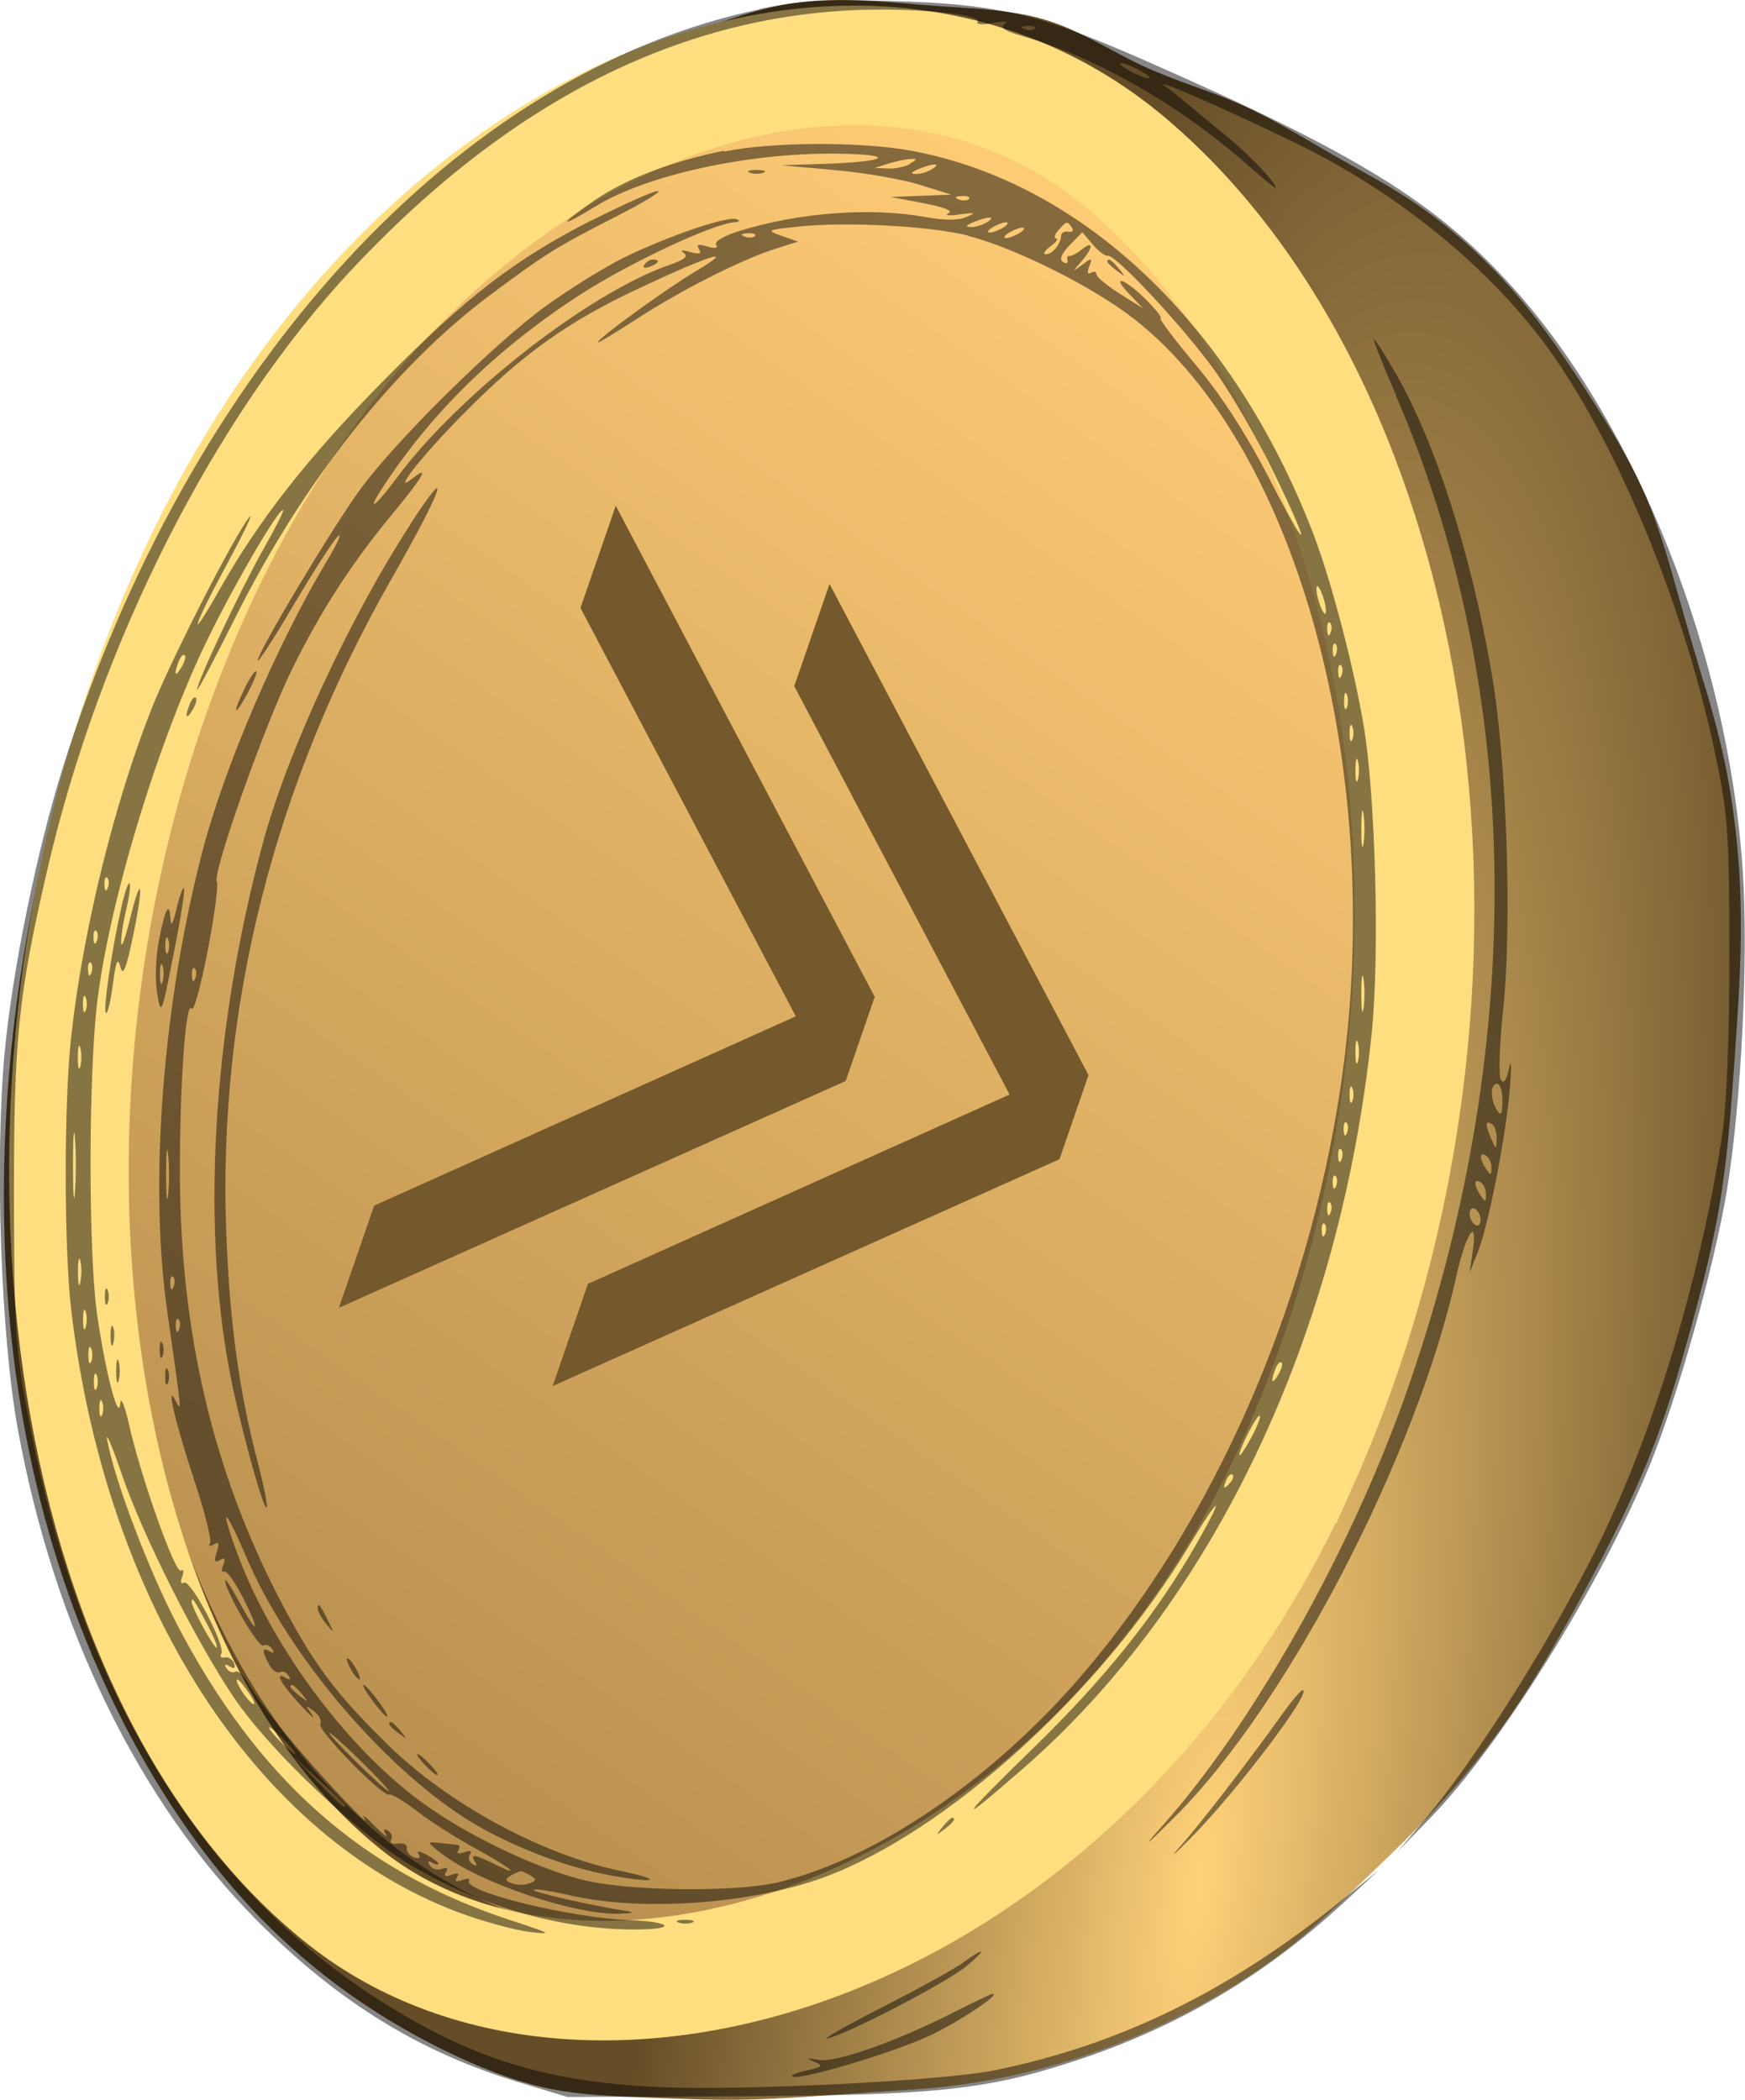
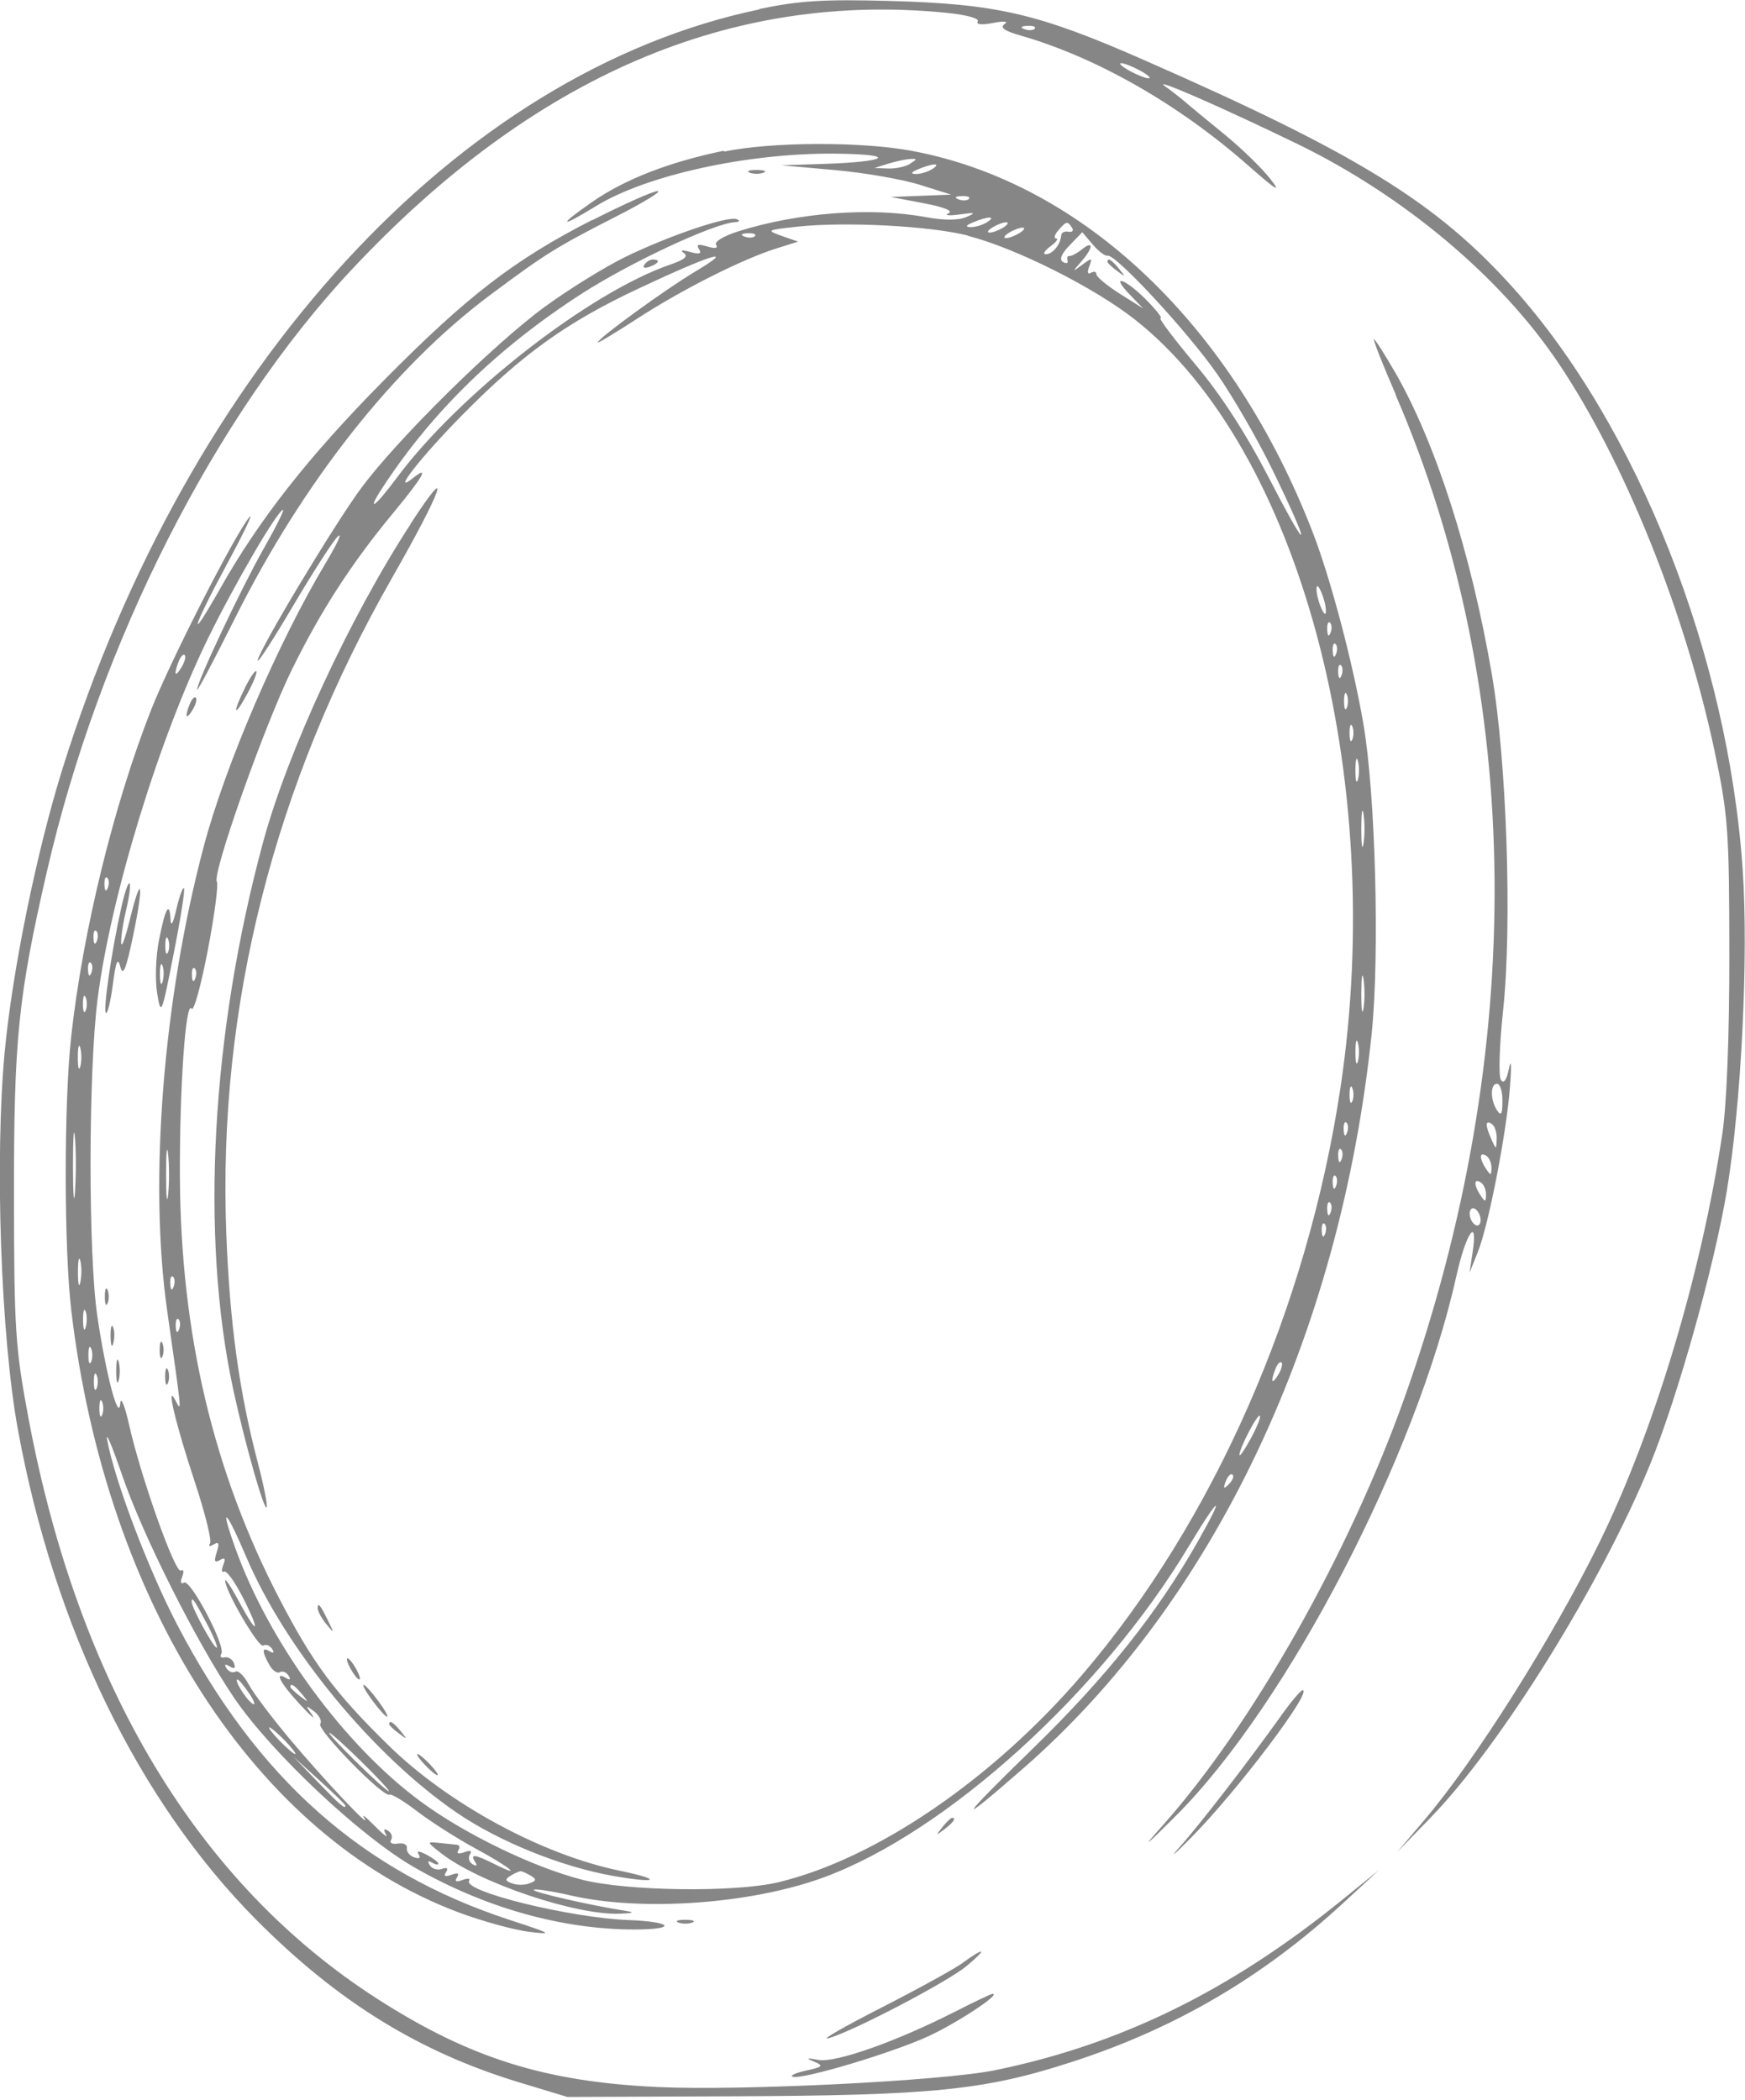
<svg xmlns="http://www.w3.org/2000/svg" xmlns:ns1="http://www.inkscape.org/namespaces/inkscape" xmlns:ns2="http://sodipodi.sourceforge.net/DTD/sodipodi-0.dtd" xmlns:xlink="http://www.w3.org/1999/xlink" width="13.366mm" height="16.086mm" viewBox="0 0 13.366 16.086" version="1.1" id="svg1" ns1:version="1.4.1-rc (06eac75fbf, 2025-03-29)" ns2:docname="coin.svg">
  <ns2:namedview id="namedview1" pagecolor="#ffffff" bordercolor="#666666" borderopacity="1.0" ns1:showpageshadow="2" ns1:pageopacity="0.0" ns1:pagecheckerboard="0" ns1:deskcolor="#d1d1d1" ns1:document-units="mm" ns1:zoom="0.72248176" ns1:cx="67.821781" ns1:cy="382.70862" ns1:window-width="1850" ns1:window-height="1016" ns1:window-x="0" ns1:window-y="0" ns1:window-maximized="1" ns1:current-layer="layer1" />
  <defs id="defs1">
    <radialGradient ns1:collect="always" xlink:href="#linearGradient15186" id="radialGradient18868" gradientUnits="userSpaceOnUse" gradientTransform="matrix(0.353,-2.41,0.612,0.09,-21.056,-24.55)" cx="-19.717" cy="29.112" fx="-19.717" fy="29.112" r="6.653" />
    <linearGradient ns1:collect="always" id="linearGradient15186">
      <stop style="stop-color:#ffd179;stop-opacity:1" offset="0" id="stop15182" />
      <stop style="stop-color:#654d27;stop-opacity:1" offset="1" id="stop15184" />
    </linearGradient>
    <ns1:path-effect effect="spiro" id="path-effect18866" is_visible="true" lpeversion="1" />
    <linearGradient ns1:collect="always" xlink:href="#linearGradient790" id="linearGradient18870" gradientUnits="userSpaceOnUse" gradientTransform="matrix(0.728,0,0,1.016,15.994,40.187)" x1="-28.923" y1="-22.746" x2="-28.562" y2="-9.151" />
    <linearGradient ns1:collect="always" id="linearGradient790">
      <stop style="stop-color:#ffcc76;stop-opacity:1" offset="0" id="stop786" />
      <stop style="stop-color:#b88f4f;stop-opacity:1" offset="1" id="stop788" />
    </linearGradient>
  </defs>
  <g ns1:label="Layer 1" ns1:groupmode="layer" id="layer1" transform="translate(-86.988,-47.385)">
    <g id="g18862" transform="translate(106.374,36.199)" style="display:inline">
-       <path style="fill:url(#radialGradient18868);fill-opacity:1;fill-rule:evenodd;stroke:none;stroke-width:1.356" d="m -6.288,16.578 c 0.071,0.241 0.127,0.487 0.165,0.736 0.045,0.293 0.068,0.589 0.071,0.885 0.004,0.364 -0.022,0.728 -0.047,1.092 -0.027,0.381 -0.054,0.762 -0.118,1.138 -0.055,0.322 -0.137,0.639 -0.224,0.954 -0.077,0.279 -0.158,0.557 -0.259,0.827 -0.155,0.413 -0.356,0.807 -0.566,1.195 -0.168,0.31 -0.343,0.617 -0.542,0.908 -0.175,0.255 -0.369,0.497 -0.578,0.724 -0.203,0.22 -0.42,0.426 -0.637,0.632 -0.146,0.138 -0.292,0.276 -0.448,0.402 -0.21,0.17 -0.437,0.317 -0.672,0.448 -0.33,0.184 -0.678,0.335 -1.038,0.448 -0.322,0.101 -0.655,0.171 -0.991,0.207 -0.18,0.019 -0.362,0.028 -0.542,0.04 -0.334,0.022 -0.668,0.053 -1.002,0.057 -0.244,0.003 -0.488,-0.008 -0.731,-0.017 -0.237,-0.009 -0.475,-0.018 -0.708,-0.063 -0.245,-0.048 -0.481,-0.137 -0.708,-0.241 -0.3,-0.138 -0.587,-0.303 -0.855,-0.494 -0.209,-0.149 -0.406,-0.314 -0.59,-0.494 -0.165,-0.162 -0.318,-0.335 -0.46,-0.517 -0.316,-0.405 -0.579,-0.85 -0.796,-1.316 -0.149,-0.321 -0.277,-0.651 -0.383,-0.988 -0.195,-0.619 -0.315,-1.261 -0.371,-1.908 -0.084,-0.966 -0.027,-1.942 0.142,-2.896 0.09,-0.513 0.213,-1.019 0.366,-1.517 0.158,-0.516 0.35,-1.022 0.59,-1.506 0.344,-0.693 0.786,-1.337 1.309,-1.908 0.301,-0.328 0.628,-0.631 0.967,-0.919 0.257,-0.218 0.522,-0.429 0.814,-0.598 0.341,-0.198 0.714,-0.336 1.085,-0.469 0.239,-0.086 0.48,-0.171 0.731,-0.209 0.374,-0.056 0.755,-0.004 1.132,0.023 0.282,0.02 0.569,0.027 0.837,0.115 0.253,0.083 0.478,0.233 0.719,0.345 0.238,0.11 0.491,0.182 0.731,0.287 0.258,0.114 0.498,0.265 0.743,0.405 0.178,0.101 0.359,0.197 0.531,0.308 0.318,0.205 0.603,0.46 0.849,0.747 0.215,0.251 0.4,0.526 0.578,0.804 0.147,0.23 0.291,0.463 0.401,0.713 0.122,0.277 0.201,0.571 0.283,0.862 0.072,0.254 0.146,0.507 0.224,0.759 z" id="path18844" ns1:original-d="m -6.2882101,16.578258 c 0.07442,0.252576 0.110337,0.490608 0.165106,0.735522 0.05477,0.244915 0.04745,0.590212 0.07076,0.884927 0.02331,0.294715 -0.03119,0.728122 -0.04717,1.091793 -0.01599,0.36367 -0.07836,0.758768 -0.117932,1.137762 -0.03957,0.378994 -0.149114,0.63618 -0.22407,0.953881 -0.07496,0.3177 -0.172701,0.551903 -0.259451,0.827463 -0.08674,0.275562 -0.377118,0.797077 -0.566075,1.195225 -0.188959,0.398149 -0.361392,0.605535 -0.542489,0.907912 -0.181096,0.302376 -0.384979,0.482946 -0.577868,0.724029 -0.19289,0.241084 -0.424289,0.421654 -0.636835,0.632091 -0.212544,0.210437 -0.298495,0.268419 -0.448142,0.402239 -0.149647,0.133819 -0.447875,0.299066 -0.6722139,0.44821 -0.224338,0.149143 -0.691602,0.299066 -1.037803,0.448208 -0.346202,0.149144 -0.660153,0.138171 -0.990631,0.206867 -0.330477,0.06869 -0.361392,0.02708 -0.542488,0.04023 -0.181096,0.01315 -0.668016,0.03857 -1.002424,0.05747 -0.334409,0.01889 -0.487186,-0.01123 -0.73118,-0.01724 -0.243993,-0.006 -0.471462,-0.04188 -0.707593,-0.06321 -0.236132,-0.02133 -0.471463,-0.160636 -0.707594,-0.241344 -0.236131,-0.08071 -0.569739,-0.329193 -0.855009,-0.494179 -0.285268,-0.164987 -0.392841,-0.329193 -0.589663,-0.49418 -0.196817,-0.164986 -0.306354,-0.344516 -0.459934,-0.517164 -0.153578,-0.172649 -0.530428,-0.877005 -0.796041,-1.315896 -0.265614,-0.438892 -0.255254,-0.658647 -0.383281,-0.98836 -0.128028,-0.329713 -0.24739,-1.271581 -0.371486,-1.907763 -0.124095,-0.63618 0.09462,-1.930488 0.141519,-2.896122 0.04691,-0.965634 0.243992,-1.011084 0.36559,-1.517017 0.121595,-0.505931 0.393375,-1.003422 0.589662,-1.505523 0.196286,-0.502102 0.872966,-1.271583 1.309047,-1.907763 0.436081,-0.636182 0.644963,-0.612677 0.967044,-0.919405 0.322081,-0.306727 0.542754,-0.398147 0.813733,-0.597611 0.270976,-0.199464 0.723584,-0.312709 1.084977,-0.469452 0.361392,-0.156745 0.487718,-0.138813 0.731178,-0.208609 0.243461,-0.06979 0.755034,0.01558 1.13215,0.02299 0.377116,0.0074 0.558479,0.07688 0.837318,0.114926 0.27884,0.03805 0.479859,0.230111 0.719388,0.344776 0.239528,0.114666 0.48772,0.191803 0.7311789,0.287314 0.24346,0.09551 0.495583,0.269964 0.742973,0.404557 0.247392,0.134592 0.354064,0.20558 0.530696,0.30798 0.176631,0.1024 0.566341,0.498271 0.849112,0.747015 0.28277,0.248746 0.385512,0.536579 0.577867,0.804479 0.192357,0.267899 0.267581,0.475285 0.400969,0.712538 0.133391,0.237253 0.188959,0.574888 0.283038,0.861941 0.09408,0.287054 0.149648,0.505932 0.224072,0.758509 z" ns1:path-effect="#path-effect18866" />
-       <ellipse style="fill:url(#linearGradient18870);fill-opacity:1;fill-rule:evenodd;stroke:none;stroke-width:0.125" id="ellipse18846" cx="-4.791" cy="23.751" rx="5.112" ry="7.138" transform="matrix(0.799,0.601,-0.405,0.914,0,0)" />
-       <path id="path18848" style="fill:none;fill-opacity:1;fill-rule:evenodd;stroke:#ffde80;stroke-width:0.916;stroke-opacity:1" d="m -9.449,22.4 c -1.653,3.694 -5.418,4.804 -7.289,3.325 -2.202,-1.74 -2.842,-6.309 -1.189,-10.003 1.653,-3.694 5.131,-5.019 7.183,-3.274 2.202,1.873 2.949,6.258 1.296,9.952 z" ns2:nodetypes="sssss" />
+       <path style="fill:url(#radialGradient18868);fill-opacity:1;fill-rule:evenodd;stroke:none;stroke-width:1.356" d="m -6.288,16.578 z" id="path18844" ns1:original-d="m -6.2882101,16.578258 c 0.07442,0.252576 0.110337,0.490608 0.165106,0.735522 0.05477,0.244915 0.04745,0.590212 0.07076,0.884927 0.02331,0.294715 -0.03119,0.728122 -0.04717,1.091793 -0.01599,0.36367 -0.07836,0.758768 -0.117932,1.137762 -0.03957,0.378994 -0.149114,0.63618 -0.22407,0.953881 -0.07496,0.3177 -0.172701,0.551903 -0.259451,0.827463 -0.08674,0.275562 -0.377118,0.797077 -0.566075,1.195225 -0.188959,0.398149 -0.361392,0.605535 -0.542489,0.907912 -0.181096,0.302376 -0.384979,0.482946 -0.577868,0.724029 -0.19289,0.241084 -0.424289,0.421654 -0.636835,0.632091 -0.212544,0.210437 -0.298495,0.268419 -0.448142,0.402239 -0.149647,0.133819 -0.447875,0.299066 -0.6722139,0.44821 -0.224338,0.149143 -0.691602,0.299066 -1.037803,0.448208 -0.346202,0.149144 -0.660153,0.138171 -0.990631,0.206867 -0.330477,0.06869 -0.361392,0.02708 -0.542488,0.04023 -0.181096,0.01315 -0.668016,0.03857 -1.002424,0.05747 -0.334409,0.01889 -0.487186,-0.01123 -0.73118,-0.01724 -0.243993,-0.006 -0.471462,-0.04188 -0.707593,-0.06321 -0.236132,-0.02133 -0.471463,-0.160636 -0.707594,-0.241344 -0.236131,-0.08071 -0.569739,-0.329193 -0.855009,-0.494179 -0.285268,-0.164987 -0.392841,-0.329193 -0.589663,-0.49418 -0.196817,-0.164986 -0.306354,-0.344516 -0.459934,-0.517164 -0.153578,-0.172649 -0.530428,-0.877005 -0.796041,-1.315896 -0.265614,-0.438892 -0.255254,-0.658647 -0.383281,-0.98836 -0.128028,-0.329713 -0.24739,-1.271581 -0.371486,-1.907763 -0.124095,-0.63618 0.09462,-1.930488 0.141519,-2.896122 0.04691,-0.965634 0.243992,-1.011084 0.36559,-1.517017 0.121595,-0.505931 0.393375,-1.003422 0.589662,-1.505523 0.196286,-0.502102 0.872966,-1.271583 1.309047,-1.907763 0.436081,-0.636182 0.644963,-0.612677 0.967044,-0.919405 0.322081,-0.306727 0.542754,-0.398147 0.813733,-0.597611 0.270976,-0.199464 0.723584,-0.312709 1.084977,-0.469452 0.361392,-0.156745 0.487718,-0.138813 0.731178,-0.208609 0.243461,-0.06979 0.755034,0.01558 1.13215,0.02299 0.377116,0.0074 0.558479,0.07688 0.837318,0.114926 0.27884,0.03805 0.479859,0.230111 0.719388,0.344776 0.239528,0.114666 0.48772,0.191803 0.7311789,0.287314 0.24346,0.09551 0.495583,0.269964 0.742973,0.404557 0.247392,0.134592 0.354064,0.20558 0.530696,0.30798 0.176631,0.1024 0.566341,0.498271 0.849112,0.747015 0.28277,0.248746 0.385512,0.536579 0.577867,0.804479 0.192357,0.267899 0.267581,0.475285 0.400969,0.712538 0.133391,0.237253 0.188959,0.574888 0.283038,0.861941 0.09408,0.287054 0.149648,0.505932 0.224072,0.758509 z" ns1:path-effect="#path-effect18866" />
      <path style="display:inline;fill:#000000;fill-opacity:0.476;stroke-width:0.041" d="m -13.57,11.258 c -2.308,0.483 -4.373,2.734 -5.337,5.816 -0.198,0.634 -0.384,1.545 -0.443,2.17 -0.077,0.819 -0.03,2.178 0.101,2.893 0.277,1.516 0.925,2.849 1.828,3.758 0.622,0.625 1.244,1.01 2.011,1.243 l 0.37,0.112 1.26,-0.005 c 1.537,-0.006 1.935,-0.046 2.603,-0.263 0.792,-0.256 1.464,-0.65 2.08,-1.218 l 0.273,-0.252 -0.296,0.24 c -0.85,0.687 -1.687,1.097 -2.644,1.293 -0.399,0.082 -1.938,0.159 -2.583,0.129 -0.863,-0.04 -1.441,-0.221 -2.148,-0.675 -1.375,-0.882 -2.288,-2.401 -2.672,-4.444 -0.102,-0.544 -0.111,-0.679 -0.112,-1.711 -8.47e-4,-1.199 0.032,-1.524 0.253,-2.485 0.402,-1.746 1.285,-3.489 2.337,-4.611 1.386,-1.478 2.902,-2.131 4.56,-1.963 0.149,0.015 0.246,0.043 0.232,0.065 -0.015,0.024 0.029,0.029 0.117,0.012 0.087,-0.017 0.121,-0.013 0.088,0.009 -0.038,0.026 -4.28e-4,0.052 0.126,0.088 0.577,0.166 1.203,0.523 1.733,0.988 0.226,0.199 0.266,0.223 0.175,0.107 -0.065,-0.083 -0.225,-0.238 -0.356,-0.344 -0.131,-0.107 -0.267,-0.219 -0.301,-0.249 -0.035,-0.03 -0.101,-0.081 -0.147,-0.114 -0.111,-0.078 0.427,0.157 1.014,0.442 0.814,0.396 1.553,1.016 1.996,1.674 0.509,0.756 0.973,1.91 1.199,2.977 0.104,0.491 0.112,0.608 0.113,1.549 7.438e-4,0.629 -0.02,1.159 -0.054,1.385 -0.16,1.071 -0.521,2.272 -0.941,3.128 -0.355,0.723 -0.946,1.662 -1.342,2.128 l -0.207,0.244 0.257,-0.265 c 0.537,-0.553 1.306,-1.791 1.679,-2.702 0.213,-0.521 0.492,-1.517 0.589,-2.099 0.111,-0.67 0.167,-1.8 0.121,-2.463 -0.112,-1.637 -0.803,-3.389 -1.757,-4.453 -0.587,-0.654 -1.19,-1.027 -2.835,-1.749 -0.808,-0.355 -1.124,-0.428 -1.953,-0.45 -0.493,-0.013 -0.681,-0.002 -0.987,0.062 z m 2.11,0.148 c -0.014,0.014 -0.05,0.015 -0.081,0.003 -0.034,-0.013 -0.024,-0.023 0.025,-0.025 0.044,-0.002 0.069,0.008 0.055,0.021 z m 0.809,0.322 c 0.058,0.032 0.086,0.058 0.063,0.058 -0.023,0 -0.089,-0.026 -0.147,-0.058 -0.058,-0.032 -0.086,-0.058 -0.063,-0.058 0.023,0 0.089,0.026 0.147,0.058 z m -3.192,0.613 c -0.42,0.087 -0.755,0.218 -1.004,0.39 -0.271,0.188 -0.256,0.207 0.026,0.034 0.387,-0.238 1.163,-0.408 1.833,-0.402 0.486,0.005 0.413,0.063 -0.099,0.079 l -0.315,0.01 0.411,0.037 c 0.226,0.02 0.519,0.071 0.651,0.113 l 0.24,0.075 -0.231,0.009 -0.231,0.009 0.252,0.048 c 0.157,0.03 0.228,0.059 0.189,0.077 -0.035,0.016 0.003,0.02 0.084,0.009 0.123,-0.017 0.131,-0.014 0.052,0.02 -0.062,0.026 -0.17,0.026 -0.31,2.03e-4 -0.42,-0.077 -0.972,-0.036 -1.433,0.108 -0.114,0.036 -0.188,0.08 -0.173,0.104 0.017,0.027 -0.007,0.031 -0.068,0.013 -0.069,-0.021 -0.086,-0.016 -0.063,0.02 0.023,0.036 0.004,0.042 -0.068,0.022 -0.061,-0.017 -0.08,-0.014 -0.048,0.008 0.036,0.025 0.004,0.052 -0.105,0.089 -0.62,0.214 -1.621,0.995 -2.096,1.636 -0.167,0.225 -0.237,0.271 -0.104,0.068 0.377,-0.577 0.878,-1.065 1.519,-1.479 0.372,-0.24 1.013,-0.54 1.176,-0.55 0.036,-0.002 0.043,-0.012 0.015,-0.023 -0.068,-0.027 -0.521,0.127 -0.855,0.29 -0.155,0.076 -0.432,0.247 -0.615,0.381 -0.394,0.288 -1.139,1.024 -1.41,1.394 -0.214,0.291 -0.789,1.252 -0.789,1.316 0,0.023 0.123,-0.168 0.274,-0.424 0.151,-0.256 0.304,-0.494 0.34,-0.527 0.036,-0.034 -0.004,0.055 -0.09,0.198 -0.369,0.616 -0.774,1.557 -0.94,2.187 -0.309,1.169 -0.418,2.557 -0.278,3.543 0.115,0.808 0.113,0.784 0.065,0.693 -0.078,-0.15 3.65e-4,0.18 0.149,0.628 0.077,0.234 0.129,0.443 0.115,0.465 -0.015,0.023 -0.004,0.027 0.028,0.008 0.039,-0.024 0.045,-0.008 0.023,0.06 -0.022,0.069 -0.017,0.084 0.024,0.06 0.038,-0.023 0.046,-0.012 0.026,0.038 -0.015,0.038 -0.012,0.061 0.006,0.05 0.019,-0.011 0.084,0.08 0.146,0.202 0.138,0.273 0.112,0.296 -0.031,0.028 -0.057,-0.106 -0.105,-0.179 -0.106,-0.162 -0.004,0.073 0.256,0.52 0.291,0.499 0.021,-0.012 0.051,-0.001 0.068,0.025 0.019,0.03 0.012,0.037 -0.018,0.019 -0.06,-0.036 -0.062,-0.002 -0.004,0.102 0.024,0.044 0.061,0.07 0.081,0.058 0.02,-0.012 0.051,-7.11e-4 0.067,0.026 0.019,0.03 0.012,0.037 -0.018,0.019 -0.095,-0.057 -0.045,0.039 0.104,0.2 0.083,0.09 0.125,0.126 0.094,0.081 -0.053,-0.075 -0.051,-0.077 0.016,-0.026 0.04,0.031 0.062,0.074 0.047,0.096 -0.028,0.043 0.486,0.568 0.53,0.542 0.014,-0.009 0.11,0.049 0.213,0.128 0.103,0.079 0.305,0.208 0.449,0.286 0.264,0.143 0.37,0.232 0.139,0.116 -0.148,-0.074 -0.185,-0.078 -0.145,-0.015 0.019,0.029 0.012,0.036 -0.019,0.018 -0.027,-0.016 -0.036,-0.05 -0.021,-0.074 0.019,-0.029 0.003,-0.035 -0.043,-0.018 -0.043,0.016 -0.062,0.01 -0.046,-0.013 0.014,-0.022 0.01,-0.042 -0.008,-0.044 -0.019,-0.002 -0.08,-0.008 -0.136,-0.014 -0.101,-0.011 -0.101,-0.01 0.017,0.082 0.289,0.224 1.026,0.472 1.362,0.46 0.108,-0.004 0.121,-0.01 0.046,-0.022 -0.261,-0.04 -0.719,-0.145 -0.703,-0.161 0.01,-0.01 0.139,0.01 0.287,0.044 0.544,0.124 1.376,0.065 1.931,-0.138 0.941,-0.344 2.131,-1.422 2.801,-2.54 0.236,-0.393 0.285,-0.416 0.066,-0.031 -0.309,0.545 -0.702,1.038 -1.259,1.58 -0.578,0.563 -0.605,0.616 -0.079,0.157 1.46,-1.272 2.429,-3.313 2.671,-5.625 0.063,-0.603 0.03,-1.848 -0.064,-2.385 -0.081,-0.468 -0.251,-1.109 -0.386,-1.459 -0.615,-1.591 -1.761,-2.681 -3.074,-2.925 -0.386,-0.072 -1.076,-0.069 -1.435,0.006 z m 1.428,0.1 c -0.035,0.022 -0.11,0.038 -0.168,0.036 l -0.105,-0.004 0.105,-0.033 c 0.058,-0.018 0.133,-0.034 0.168,-0.036 0.056,-0.003 0.056,9.5e-4 0,0.036 z m 0.168,0.041 c -0.035,0.022 -0.091,0.038 -0.126,0.037 -0.042,-0.002 -0.034,-0.014 0.021,-0.037 0.115,-0.048 0.182,-0.048 0.105,0 z m 0.283,0.228 c -0.014,0.014 -0.05,0.015 -0.081,0.003 -0.034,-0.013 -0.024,-0.023 0.025,-0.025 0.044,-0.002 0.069,0.008 0.055,0.021 z m 0.137,0.179 c -0.035,0.022 -0.091,0.038 -0.126,0.037 -0.042,-0.002 -0.034,-0.014 0.021,-0.037 0.115,-0.048 0.182,-0.048 0.105,0 z m -0.147,0.103 c 0.365,0.093 0.966,0.394 1.281,0.642 1.26,0.992 1.932,3.501 1.575,5.881 -0.254,1.693 -0.972,3.325 -1.978,4.5 -0.684,0.799 -1.578,1.41 -2.327,1.59 -0.332,0.08 -1.17,0.069 -1.512,-0.021 -0.375,-0.098 -0.89,-0.348 -1.227,-0.596 -0.59,-0.434 -1.168,-1.226 -1.425,-1.952 -0.119,-0.334 -0.069,-0.289 0.089,0.081 0.3,0.704 0.974,1.522 1.613,1.957 0.326,0.222 0.8,0.413 1.197,0.483 0.343,0.06 0.382,0.029 0.049,-0.04 -0.597,-0.123 -1.319,-0.515 -1.777,-0.966 -0.408,-0.401 -0.572,-0.622 -0.827,-1.112 -0.509,-0.977 -0.759,-2.037 -0.765,-3.239 -0.003,-0.675 0.044,-1.358 0.09,-1.287 0.016,0.025 0.071,-0.175 0.123,-0.444 0.052,-0.27 0.083,-0.507 0.07,-0.528 -0.038,-0.06 0.367,-1.205 0.578,-1.632 0.223,-0.452 0.455,-0.809 0.77,-1.19 0.228,-0.275 0.286,-0.375 0.156,-0.272 -0.178,0.143 0.058,-0.16 0.379,-0.485 0.459,-0.465 0.798,-0.708 1.35,-0.967 0.562,-0.264 0.756,-0.322 0.432,-0.129 -0.227,0.135 -0.747,0.513 -0.747,0.543 0,0.008 0.137,-0.075 0.305,-0.184 0.337,-0.219 0.802,-0.454 1.061,-0.535 l 0.168,-0.053 -0.126,-0.044 c -0.121,-0.043 -0.116,-0.045 0.126,-0.071 0.368,-0.039 1.013,-0.005 1.302,0.069 z m -4.267,2.209 c -0.464,0.712 -0.941,1.741 -1.129,2.434 -0.398,1.468 -0.483,3.019 -0.23,4.193 0.088,0.407 0.235,0.927 0.256,0.906 0.01,-0.01 -0.02,-0.162 -0.066,-0.338 -0.145,-0.552 -0.216,-1.071 -0.243,-1.767 -0.065,-1.731 0.365,-3.43 1.266,-5.009 0.394,-0.69 0.477,-0.93 0.145,-0.42 z m -0.711,8.307 c 0,0.022 0.029,0.075 0.065,0.119 0.062,0.075 0.062,0.073 0.015,-0.023 -0.061,-0.125 -0.081,-0.148 -0.081,-0.096 z m 0.252,0.463 c 0.025,0.045 0.054,0.081 0.066,0.081 0.012,0 7.69e-4,-0.037 -0.024,-0.081 -0.025,-0.045 -0.054,-0.081 -0.066,-0.081 -0.012,0 -7.68e-4,0.037 0.024,0.081 z m 0.168,0.244 c 0.049,0.067 0.099,0.122 0.111,0.122 0.012,0 -0.019,-0.055 -0.069,-0.122 -0.049,-0.067 -0.099,-0.122 -0.111,-0.122 -0.012,0 0.019,0.055 0.069,0.122 z m 0.126,0.178 c 0,0.009 0.033,0.041 0.074,0.071 0.067,0.051 0.068,0.049 0.016,-0.015 -0.055,-0.068 -0.089,-0.089 -0.089,-0.056 z m 0.273,0.311 c 0.042,0.045 0.085,0.081 0.097,0.081 0.012,0 -0.013,-0.037 -0.055,-0.081 -0.042,-0.045 -0.085,-0.081 -0.097,-0.081 -0.012,0 0.013,0.037 0.055,0.081 z m 4.432,-11.775 c -0.035,0.022 -0.082,0.039 -0.105,0.039 -0.023,0 -0.014,-0.018 0.021,-0.039 0.035,-0.022 0.082,-0.04 0.105,-0.04 0.023,0 0.014,0.018 -0.021,0.04 z m 0.526,9.81e-4 c 0.015,0.023 0.002,0.037 -0.027,0.031 -0.03,-0.006 -0.055,0.007 -0.056,0.03 -0.004,0.067 -0.066,0.143 -0.117,0.143 -0.026,0 -0.011,-0.027 0.034,-0.06 0.045,-0.033 0.065,-0.06 0.045,-0.061 -0.02,-7.12e-4 -0.013,-0.029 0.016,-0.062 0.062,-0.072 0.071,-0.074 0.106,-0.019 z m -0.4,0.04 c -0.035,0.022 -0.082,0.04 -0.105,0.04 -0.023,0 -0.014,-0.018 0.021,-0.04 0.035,-0.022 0.082,-0.04 0.105,-0.04 0.023,0 0.014,0.018 -0.021,0.04 z m -2.028,0.025 c -0.014,0.014 -0.05,0.015 -0.081,0.003 -0.034,-0.013 -0.024,-0.023 0.025,-0.025 0.044,-0.002 0.069,0.008 0.055,0.021 z m 2.701,0.15 c 0.059,-0.016 0.617,0.586 0.84,0.908 0.121,0.174 0.31,0.501 0.42,0.727 0.304,0.625 0.294,0.684 -0.015,0.085 -0.183,-0.354 -0.372,-0.648 -0.572,-0.886 -0.164,-0.196 -0.285,-0.356 -0.268,-0.356 0.017,0 -0.034,-0.064 -0.112,-0.143 -0.163,-0.163 -0.278,-0.198 -0.123,-0.037 l 0.102,0.106 -0.179,-0.113 c -0.098,-0.062 -0.179,-0.129 -0.179,-0.149 0,-0.02 -0.019,-0.025 -0.042,-0.011 -0.025,0.015 -0.03,-0.004 -0.013,-0.049 0.026,-0.067 0.021,-0.068 -0.053,-0.013 -0.079,0.058 -0.079,0.058 -0.008,-0.024 0.093,-0.106 0.096,-0.167 0.004,-0.093 -0.038,0.031 -0.081,0.053 -0.095,0.05 -0.014,-0.003 -0.02,0.012 -0.014,0.034 0.006,0.022 -0.009,0.027 -0.035,0.012 -0.03,-0.018 -0.013,-0.062 0.051,-0.128 l 0.097,-0.1 0.08,0.094 c 0.044,0.052 0.094,0.09 0.112,0.086 z m -0.002,0.045 c 0,0.009 0.033,0.041 0.074,0.071 0.067,0.051 0.068,0.049 0.016,-0.015 -0.055,-0.068 -0.089,-0.089 -0.089,-0.056 z m 1.674,2.674 c 0,0.039 -0.013,0.031 -0.036,-0.02 -0.02,-0.045 -0.036,-0.109 -0.036,-0.143 0,-0.039 0.013,-0.031 0.036,0.02 0.02,0.045 0.036,0.109 0.036,0.143 z m 0.035,0.171 c -0.013,0.033 -0.023,0.023 -0.025,-0.025 -0.002,-0.043 0.008,-0.067 0.022,-0.053 0.014,0.014 0.015,0.049 0.003,0.078 z m 0.042,0.163 c -0.013,0.032 -0.023,0.023 -0.025,-0.025 -0.002,-0.043 0.008,-0.067 0.022,-0.053 0.014,0.014 0.015,0.049 0.003,0.078 z m 0.042,0.163 c -0.013,0.033 -0.023,0.023 -0.025,-0.025 -0.002,-0.043 0.008,-0.067 0.022,-0.053 0.014,0.014 0.015,0.049 0.003,0.078 z m 0.041,0.247 c -0.012,0.028 -0.021,0.005 -0.021,-0.051 0,-0.056 0.01,-0.079 0.021,-0.051 0.012,0.028 0.012,0.074 0,0.102 z m 0.042,0.244 c -0.012,0.028 -0.021,0.005 -0.021,-0.051 0,-0.056 0.01,-0.079 0.021,-0.051 0.012,0.028 0.012,0.074 0,0.102 z m 0.043,0.306 c -0.011,0.039 -0.019,0.007 -0.019,-0.071 0,-0.078 0.009,-0.111 0.019,-0.071 0.011,0.039 0.011,0.103 0,0.143 z m 0.043,0.489 c -0.01,0.062 -0.017,0.011 -0.017,-0.112 0,-0.123 0.008,-0.174 0.017,-0.112 0.01,0.062 0.01,0.162 0,0.224 z m -8.949,1.036 c -0.013,0.033 -0.023,0.023 -0.025,-0.025 -0.002,-0.043 0.008,-0.067 0.022,-0.053 0.014,0.014 0.015,0.049 0.003,0.078 z m 8.949,0.227 c -0.01,0.062 -0.017,0.011 -0.017,-0.112 0,-0.123 0.008,-0.174 0.017,-0.112 0.01,0.062 0.01,0.162 0,0.224 z m -0.043,0.407 c -0.011,0.039 -0.019,0.007 -0.019,-0.071 0,-0.078 0.009,-0.111 0.019,-0.071 0.011,0.039 0.011,0.103 0,0.143 z m -0.043,0.306 c -0.012,0.028 -0.021,0.005 -0.021,-0.051 0,-0.056 0.01,-0.079 0.021,-0.051 0.012,0.028 0.012,0.074 0,0.102 z m -0.041,0.242 c -0.013,0.033 -0.023,0.023 -0.025,-0.025 -0.002,-0.043 0.008,-0.067 0.022,-0.053 0.014,0.014 0.015,0.049 0.003,0.078 z m -9.029,0.471 c -0.009,0.084 -0.016,0.015 -0.016,-0.153 0,-0.168 0.007,-0.237 0.016,-0.153 0.009,0.084 0.009,0.222 0,0.306 z m 8.987,-0.267 c -0.013,0.033 -0.023,0.023 -0.025,-0.025 -0.002,-0.043 0.008,-0.067 0.022,-0.053 0.014,0.014 0.015,0.049 0.003,0.078 z m -0.042,0.204 c -0.013,0.033 -0.023,0.023 -0.025,-0.025 -0.002,-0.043 0.008,-0.067 0.022,-0.053 0.014,0.014 0.015,0.049 0.003,0.078 z m -0.042,0.204 c -0.013,0.033 -0.023,0.023 -0.025,-0.025 -0.002,-0.043 0.008,-0.067 0.022,-0.053 0.014,0.014 0.015,0.049 0.003,0.078 z m -0.042,0.163 c -0.013,0.032 -0.023,0.023 -0.025,-0.025 -0.002,-0.043 0.008,-0.067 0.022,-0.053 0.014,0.014 0.015,0.049 0.003,0.078 z M -18.057,21.045 c -0.013,0.033 -0.023,0.023 -0.025,-0.025 -0.002,-0.043 0.008,-0.067 0.022,-0.053 0.014,0.014 0.015,0.049 0.003,0.078 z m 0.042,0.326 c -0.013,0.033 -0.023,0.023 -0.025,-0.025 -0.002,-0.043 0.008,-0.067 0.022,-0.053 0.014,0.014 0.015,0.049 0.003,0.078 z m 8.42,0.346 c -0.05,0.083 -0.061,0.056 -0.021,-0.046 0.014,-0.036 0.035,-0.058 0.046,-0.047 0.011,0.01 -3.783e-4,0.053 -0.025,0.093 z m -0.21,0.488 c -0.047,0.086 -0.086,0.143 -0.087,0.127 -0.003,-0.047 0.138,-0.318 0.156,-0.3 0.009,0.009 -0.022,0.086 -0.069,0.173 z m -0.168,0.351 c -0.041,0.04 -0.046,0.035 -0.024,-0.023 0.016,-0.04 0.039,-0.063 0.052,-0.05 0.013,0.013 2.59e-5,0.045 -0.029,0.073 z m -7.099,1.609 c 0.052,0.065 0.051,0.066 -0.016,0.015 -0.04,-0.031 -0.074,-0.063 -0.074,-0.071 0,-0.034 0.034,-0.012 0.089,0.056 z m 0.457,0.519 c 0.125,0.123 0.219,0.224 0.207,0.224 -0.012,0 -0.124,-0.101 -0.249,-0.224 -0.125,-0.123 -0.219,-0.224 -0.207,-0.224 0.012,0 0.124,0.101 0.249,0.224 z m 1.295,0.871 c 0.045,0.028 0.043,0.039 -0.011,0.059 -0.037,0.014 -0.096,0.014 -0.133,0 -0.054,-0.02 -0.056,-0.031 -0.011,-0.059 0.031,-0.019 0.065,-0.034 0.077,-0.034 0.012,0 0.046,0.015 0.077,0.034 z m 1.677,-13.046 c 0.029,0.011 0.076,0.011 0.105,0 0.029,-0.011 0.005,-0.021 -0.053,-0.021 -0.058,0 -0.081,0.009 -0.052,0.021 z m -1.207,0.362 c -0.597,0.305 -0.958,0.583 -1.6,1.233 -0.572,0.579 -0.95,1.061 -1.247,1.586 -0.26,0.461 -0.219,0.314 0.054,-0.191 0.128,-0.237 0.203,-0.395 0.166,-0.35 -0.114,0.139 -0.604,1.1 -0.752,1.476 -0.286,0.728 -0.524,1.699 -0.612,2.505 -0.056,0.506 -0.055,1.616 4.38e-4,2.09 0.265,2.252 1.414,4.037 2.972,4.618 0.178,0.066 0.418,0.132 0.534,0.147 0.191,0.023 0.177,0.015 -0.147,-0.091 -1.135,-0.372 -1.935,-1.084 -2.55,-2.267 -0.221,-0.425 -0.477,-1.102 -0.533,-1.408 -0.014,-0.078 0.036,0.041 0.113,0.265 0.158,0.463 0.57,1.282 0.859,1.709 0.285,0.419 0.967,1.061 1.38,1.298 0.536,0.308 1.129,0.476 1.684,0.476 0.332,4.7e-4 0.298,-0.059 -0.041,-0.072 -0.449,-0.017 -1.274,-0.22 -1.223,-0.301 0.012,-0.018 -0.011,-0.021 -0.051,-0.006 -0.049,0.018 -0.062,0.011 -0.042,-0.02 0.02,-0.032 0.007,-0.038 -0.042,-0.02 -0.049,0.018 -0.062,0.011 -0.042,-0.02 0.019,-0.03 0.008,-0.039 -0.031,-0.025 -0.034,0.012 -0.075,2.64e-4 -0.093,-0.027 -0.02,-0.032 -0.014,-0.039 0.017,-0.021 0.027,0.016 0.048,0.019 0.048,0.008 0,-0.012 -0.04,-0.042 -0.089,-0.068 -0.061,-0.032 -0.08,-0.032 -0.061,-0.002 0.017,0.027 0.004,0.035 -0.036,0.021 -0.035,-0.013 -0.06,-0.045 -0.055,-0.071 0.005,-0.026 -0.026,-0.041 -0.069,-0.034 -0.044,0.007 -0.066,-0.005 -0.052,-0.028 0.014,-0.022 0.004,-0.054 -0.023,-0.07 -0.033,-0.02 -0.038,-0.011 -0.016,0.028 0.018,0.031 -0.021,0.001 -0.088,-0.067 -0.067,-0.068 -0.102,-0.095 -0.079,-0.06 0.072,0.111 -0.307,-0.29 -0.57,-0.604 -0.138,-0.165 -0.28,-0.353 -0.315,-0.419 -0.035,-0.066 -0.081,-0.11 -0.101,-0.097 -0.021,0.012 -0.051,9.03e-4 -0.068,-0.025 -0.02,-0.032 -0.012,-0.037 0.024,-0.015 0.036,0.022 0.047,0.014 0.033,-0.024 -0.012,-0.031 -0.044,-0.052 -0.072,-0.045 -0.028,0.006 -0.039,-0.006 -0.025,-0.028 0.036,-0.056 -0.236,-0.574 -0.286,-0.545 -0.024,0.015 -0.03,-0.004 -0.014,-0.045 0.015,-0.038 0.011,-0.06 -0.01,-0.047 -0.043,0.026 -0.308,-0.72 -0.397,-1.119 -0.033,-0.146 -0.063,-0.219 -0.067,-0.163 -0.012,0.151 -0.11,-0.22 -0.176,-0.668 -0.07,-0.474 -0.069,-1.868 0.002,-2.428 0.1,-0.787 0.473,-2.004 0.849,-2.77 0.206,-0.42 0.532,-0.978 0.572,-0.978 0.011,0 -0.057,0.136 -0.152,0.303 -0.172,0.304 -0.51,1.02 -0.506,1.074 9.18e-4,0.016 0.13,-0.228 0.287,-0.542 0.523,-1.047 1.221,-1.932 1.957,-2.481 0.424,-0.316 0.503,-0.366 0.968,-0.603 0.208,-0.106 0.35,-0.193 0.315,-0.193 -0.035,-2.46e-4 -0.261,0.101 -0.503,0.224 z m -3.146,3.427 c -0.05,0.083 -0.061,0.056 -0.021,-0.046 0.014,-0.036 0.035,-0.058 0.046,-0.047 0.011,0.01 -3.93e-4,0.053 -0.025,0.093 z m -0.565,1.691 c -0.013,0.032 -0.023,0.023 -0.025,-0.025 -0.002,-0.043 0.008,-0.067 0.022,-0.053 0.014,0.014 0.015,0.049 0.003,0.078 z m -0.084,0.407 c -0.013,0.033 -0.023,0.023 -0.025,-0.025 -0.002,-0.043 0.008,-0.067 0.022,-0.053 0.014,0.014 0.015,0.049 0.003,0.078 z m -0.042,0.244 c -0.013,0.033 -0.023,0.023 -0.025,-0.025 -0.002,-0.043 0.008,-0.067 0.022,-0.053 0.014,0.014 0.015,0.049 0.003,0.078 z m -0.043,0.288 c -0.012,0.028 -0.021,0.005 -0.021,-0.051 0,-0.056 0.009,-0.079 0.021,-0.051 0.012,0.028 0.012,0.074 0,0.102 z m -0.041,0.428 c -0.011,0.039 -0.019,0.007 -0.019,-0.071 0,-0.078 0.009,-0.111 0.019,-0.071 0.011,0.039 0.011,0.103 0,0.143 z m -0.04,0.956 c -0.008,0.118 -0.016,0.032 -0.016,-0.192 -1.08e-4,-0.224 0.007,-0.321 0.015,-0.215 0.009,0.106 0.009,0.289 1.99e-4,0.407 z m 0.041,0.694 c -0.01,0.051 -0.019,0.019 -0.019,-0.071 -4.65e-4,-0.09 0.008,-0.131 0.018,-0.092 0.011,0.039 0.011,0.112 8.51e-4,0.163 z m 0.041,0.346 c -0.011,0.04 -0.02,0.017 -0.021,-0.05 -8.57e-4,-0.067 0.008,-0.1 0.019,-0.072 0.012,0.028 0.012,0.083 0.002,0.122 z m 0.041,0.266 c -0.012,0.028 -0.021,0.005 -0.021,-0.051 0,-0.056 0.009,-0.079 0.021,-0.051 0.012,0.028 0.012,0.074 0,0.102 z m 0.042,0.204 c -0.012,0.028 -0.021,0.005 -0.021,-0.051 0,-0.056 0.009,-0.079 0.021,-0.051 0.012,0.028 0.012,0.074 0,0.102 z m 0.042,0.204 c -0.012,0.028 -0.021,0.005 -0.021,-0.051 0,-0.056 0.009,-0.079 0.021,-0.051 0.012,0.028 0.012,0.074 0,0.102 z m 0.808,1.609 c 0.05,0.095 0.081,0.173 0.069,0.173 -0.024,0 -0.191,-0.307 -0.191,-0.351 0,-0.045 0.024,-0.009 0.122,0.178 z m 0.319,0.524 c 0.04,0.059 0.051,0.094 0.026,0.079 -0.048,-0.029 -0.146,-0.186 -0.116,-0.186 0.01,0 0.05,0.048 0.09,0.107 z m 0.274,0.362 c 0.054,0.056 0.089,0.102 0.078,0.102 -0.012,0 -0.065,-0.046 -0.12,-0.102 -0.054,-0.056 -0.089,-0.102 -0.078,-0.102 0.012,0 0.065,0.046 0.12,0.102 z m 0.462,0.497 c 0,0.031 -0.038,-0.002 -0.212,-0.182 l -0.187,-0.194 0.2,0.182 c 0.11,0.1 0.2,0.187 0.2,0.194 z m 2.29,-11.804 c -0.015,0.023 0.002,0.03 0.04,0.016 0.073,-0.027 0.086,-0.056 0.026,-0.056 -0.022,0 -0.051,0.018 -0.065,0.04 z m 5.755,0.997 c 0.987,2.285 1.011,5.032 0.067,7.685 -0.425,1.194 -1.166,2.505 -1.853,3.276 -0.166,0.186 -0.141,0.168 0.103,-0.076 0.854,-0.853 1.844,-2.759 2.149,-4.138 0.073,-0.329 0.167,-0.463 0.123,-0.175 l -0.023,0.153 0.063,-0.157 c 0.083,-0.207 0.22,-0.91 0.247,-1.269 0.012,-0.157 0.009,-0.221 -0.007,-0.143 -0.019,0.095 -0.041,0.125 -0.063,0.091 -0.019,-0.028 -0.011,-0.267 0.017,-0.53 0.07,-0.655 0.028,-1.913 -0.086,-2.576 -0.159,-0.928 -0.43,-1.773 -0.74,-2.312 -0.081,-0.14 -0.154,-0.255 -0.163,-0.255 -0.009,0 0.066,0.192 0.168,0.426 z m 0.818,5.41 c -4.876e-4,0.1 -0.01,0.118 -0.041,0.071 -0.053,-0.08 -0.053,-0.204 0,-0.204 0.023,0 0.042,0.06 0.041,0.132 z m -0.044,0.288 c -0.003,0.086 -0.004,0.086 -0.039,0.008 -0.05,-0.112 -0.05,-0.152 0,-0.122 0.023,0.014 0.041,0.065 0.039,0.114 z m -0.04,0.224 c -5.542e-4,0.059 -0.006,0.06 -0.041,0.008 -0.053,-0.08 -0.053,-0.134 0,-0.102 0.023,0.014 0.042,0.056 0.041,0.094 z m -0.042,0.204 c -5.551e-4,0.059 -0.006,0.06 -0.041,0.008 -0.053,-0.08 -0.053,-0.134 0,-0.102 0.023,0.014 0.042,0.056 0.041,0.094 z m -0.041,0.196 c 0,0.034 -0.019,0.05 -0.042,0.036 -0.023,-0.014 -0.042,-0.053 -0.042,-0.086 0,-0.034 0.019,-0.05 0.042,-0.036 0.023,0.014 0.042,0.053 0.042,0.086 z m -9.465,-4.077 c -0.099,0.201 -0.085,0.235 0.018,0.045 0.047,-0.086 0.078,-0.164 0.069,-0.173 -0.009,-0.009 -0.048,0.049 -0.087,0.127 z m -0.422,0.122 c -0.041,0.102 -0.029,0.129 0.021,0.046 0.025,-0.041 0.036,-0.083 0.025,-0.093 -0.011,-0.011 -0.031,0.011 -0.046,0.047 z m -0.526,1.565 c -0.076,0.342 -0.139,0.781 -0.117,0.803 0.012,0.011 0.036,-0.086 0.053,-0.217 0.024,-0.182 0.038,-0.214 0.058,-0.136 0.02,0.077 0.044,0.018 0.098,-0.241 0.084,-0.404 0.065,-0.491 -0.026,-0.119 -0.035,0.142 -0.064,0.221 -0.066,0.176 -0.002,-0.045 0.016,-0.162 0.04,-0.26 0.023,-0.098 0.034,-0.187 0.024,-0.196 -0.01,-0.01 -0.039,0.076 -0.064,0.19 z m 0.423,0.008 c -0.025,0.11 -0.042,0.14 -0.045,0.078 -0.007,-0.147 -0.041,-0.085 -0.089,0.163 -0.024,0.122 -0.03,0.303 -0.013,0.404 0.029,0.177 0.034,0.166 0.126,-0.303 0.053,-0.267 0.089,-0.494 0.079,-0.503 -0.009,-0.009 -0.035,0.063 -0.058,0.16 z m -0.064,0.33 c -0.012,0.028 -0.021,0.005 -0.021,-0.051 0,-0.056 0.009,-0.079 0.021,-0.051 0.012,0.028 0.012,0.074 0,0.102 z m -0.041,0.223 c -0.011,0.04 -0.02,0.017 -0.021,-0.05 -8.58e-4,-0.067 0.008,-0.1 0.019,-0.072 0.012,0.028 0.012,0.083 0.002,0.122 z m -0.443,2.415 c 0,0.056 0.009,0.079 0.021,0.051 0.012,-0.028 0.012,-0.074 0,-0.102 -0.012,-0.028 -0.021,-0.005 -0.021,0.051 z m 0.044,0.306 c 8.56e-4,0.067 0.01,0.09 0.021,0.05 0.011,-0.04 0.01,-0.095 -0.002,-0.122 -0.012,-0.028 -0.02,0.005 -0.019,0.072 z m 0.376,0.102 c 0,0.056 0.009,0.079 0.021,0.051 0.012,-0.028 0.012,-0.074 0,-0.102 -0.012,-0.028 -0.021,-0.005 -0.021,0.051 z m -0.333,0.163 c 0,0.078 0.009,0.111 0.019,0.071 0.011,-0.039 0.011,-0.103 0,-0.143 -0.011,-0.039 -0.019,-0.007 -0.019,0.071 z m 0.375,0.041 c 0,0.056 0.009,0.079 0.021,0.051 0.012,-0.028 0.012,-0.074 0,-0.102 -0.012,-0.028 -0.021,-0.005 -0.021,0.051 z m 8.551,2.594 c -0.255,0.357 -0.624,0.836 -0.779,1.009 -0.085,0.095 -0.046,0.064 0.086,-0.07 0.353,-0.357 0.937,-1.13 0.854,-1.13 -0.014,0 -0.086,0.086 -0.161,0.19 z m -2.598,0.859 c -0.052,0.065 -0.051,0.066 0.016,0.015 0.07,-0.053 0.092,-0.087 0.058,-0.087 -0.009,0 -0.042,0.032 -0.074,0.071 z m -2.021,0.73 c 0.029,0.011 0.076,0.011 0.105,0 0.029,-0.011 0.005,-0.021 -0.053,-0.021 -0.058,0 -0.081,0.009 -0.053,0.021 z m 2.18,0.307 c -0.066,0.048 -0.35,0.204 -0.63,0.347 -0.28,0.143 -0.463,0.248 -0.405,0.233 0.173,-0.044 0.91,-0.429 1.059,-0.552 0.163,-0.135 0.148,-0.153 -0.024,-0.029 z m -0.069,0.379 c -0.443,0.226 -0.911,0.391 -1.04,0.366 -0.091,-0.017 -0.098,-0.014 -0.031,0.014 0.074,0.031 0.066,0.04 -0.063,0.068 -0.081,0.018 -0.127,0.039 -0.102,0.047 0.072,0.024 0.758,-0.181 1.041,-0.311 0.218,-0.101 0.559,-0.325 0.49,-0.324 -0.012,2.82e-4 -0.144,0.063 -0.294,0.14 z" id="path18850" />
      <g id="g18860" transform="translate(-1.199,0.482)" style="display:inline">
-         <path style="font-size:9.225px;line-height:1.05;font-family:Georgia;-inkscape-font-specification:'Georgia Bold';text-align:center;text-anchor:middle;fill:#74592c;fill-rule:evenodd;stroke-width:0.088" d="m -6.545,16.214 -4.166,2.167 v -0.617 l 3.464,-1.806 -3.464,-1.802 v -0.617 l 4.166,2.167 z" id="text18854" transform="matrix(0.704,0.243,-0.438,1.269,0,0)" aria-label="&gt;" />
-         <path style="font-size:9.225px;line-height:1.05;font-family:Georgia;-inkscape-font-specification:'Georgia Bold';text-align:center;text-anchor:middle;fill:#74592c;fill-rule:evenodd;stroke-width:0.088" d="m -4.204,16.238 -4.166,2.167 v -0.617 l 3.464,-1.806 -3.464,-1.802 v -0.617 l 4.166,2.167 z" id="text18858" ns1:label="text18858" transform="matrix(0.704,0.243,-0.438,1.269,0,0)" aria-label="&gt;" />
-       </g>
+         </g>
    </g>
  </g>
</svg>